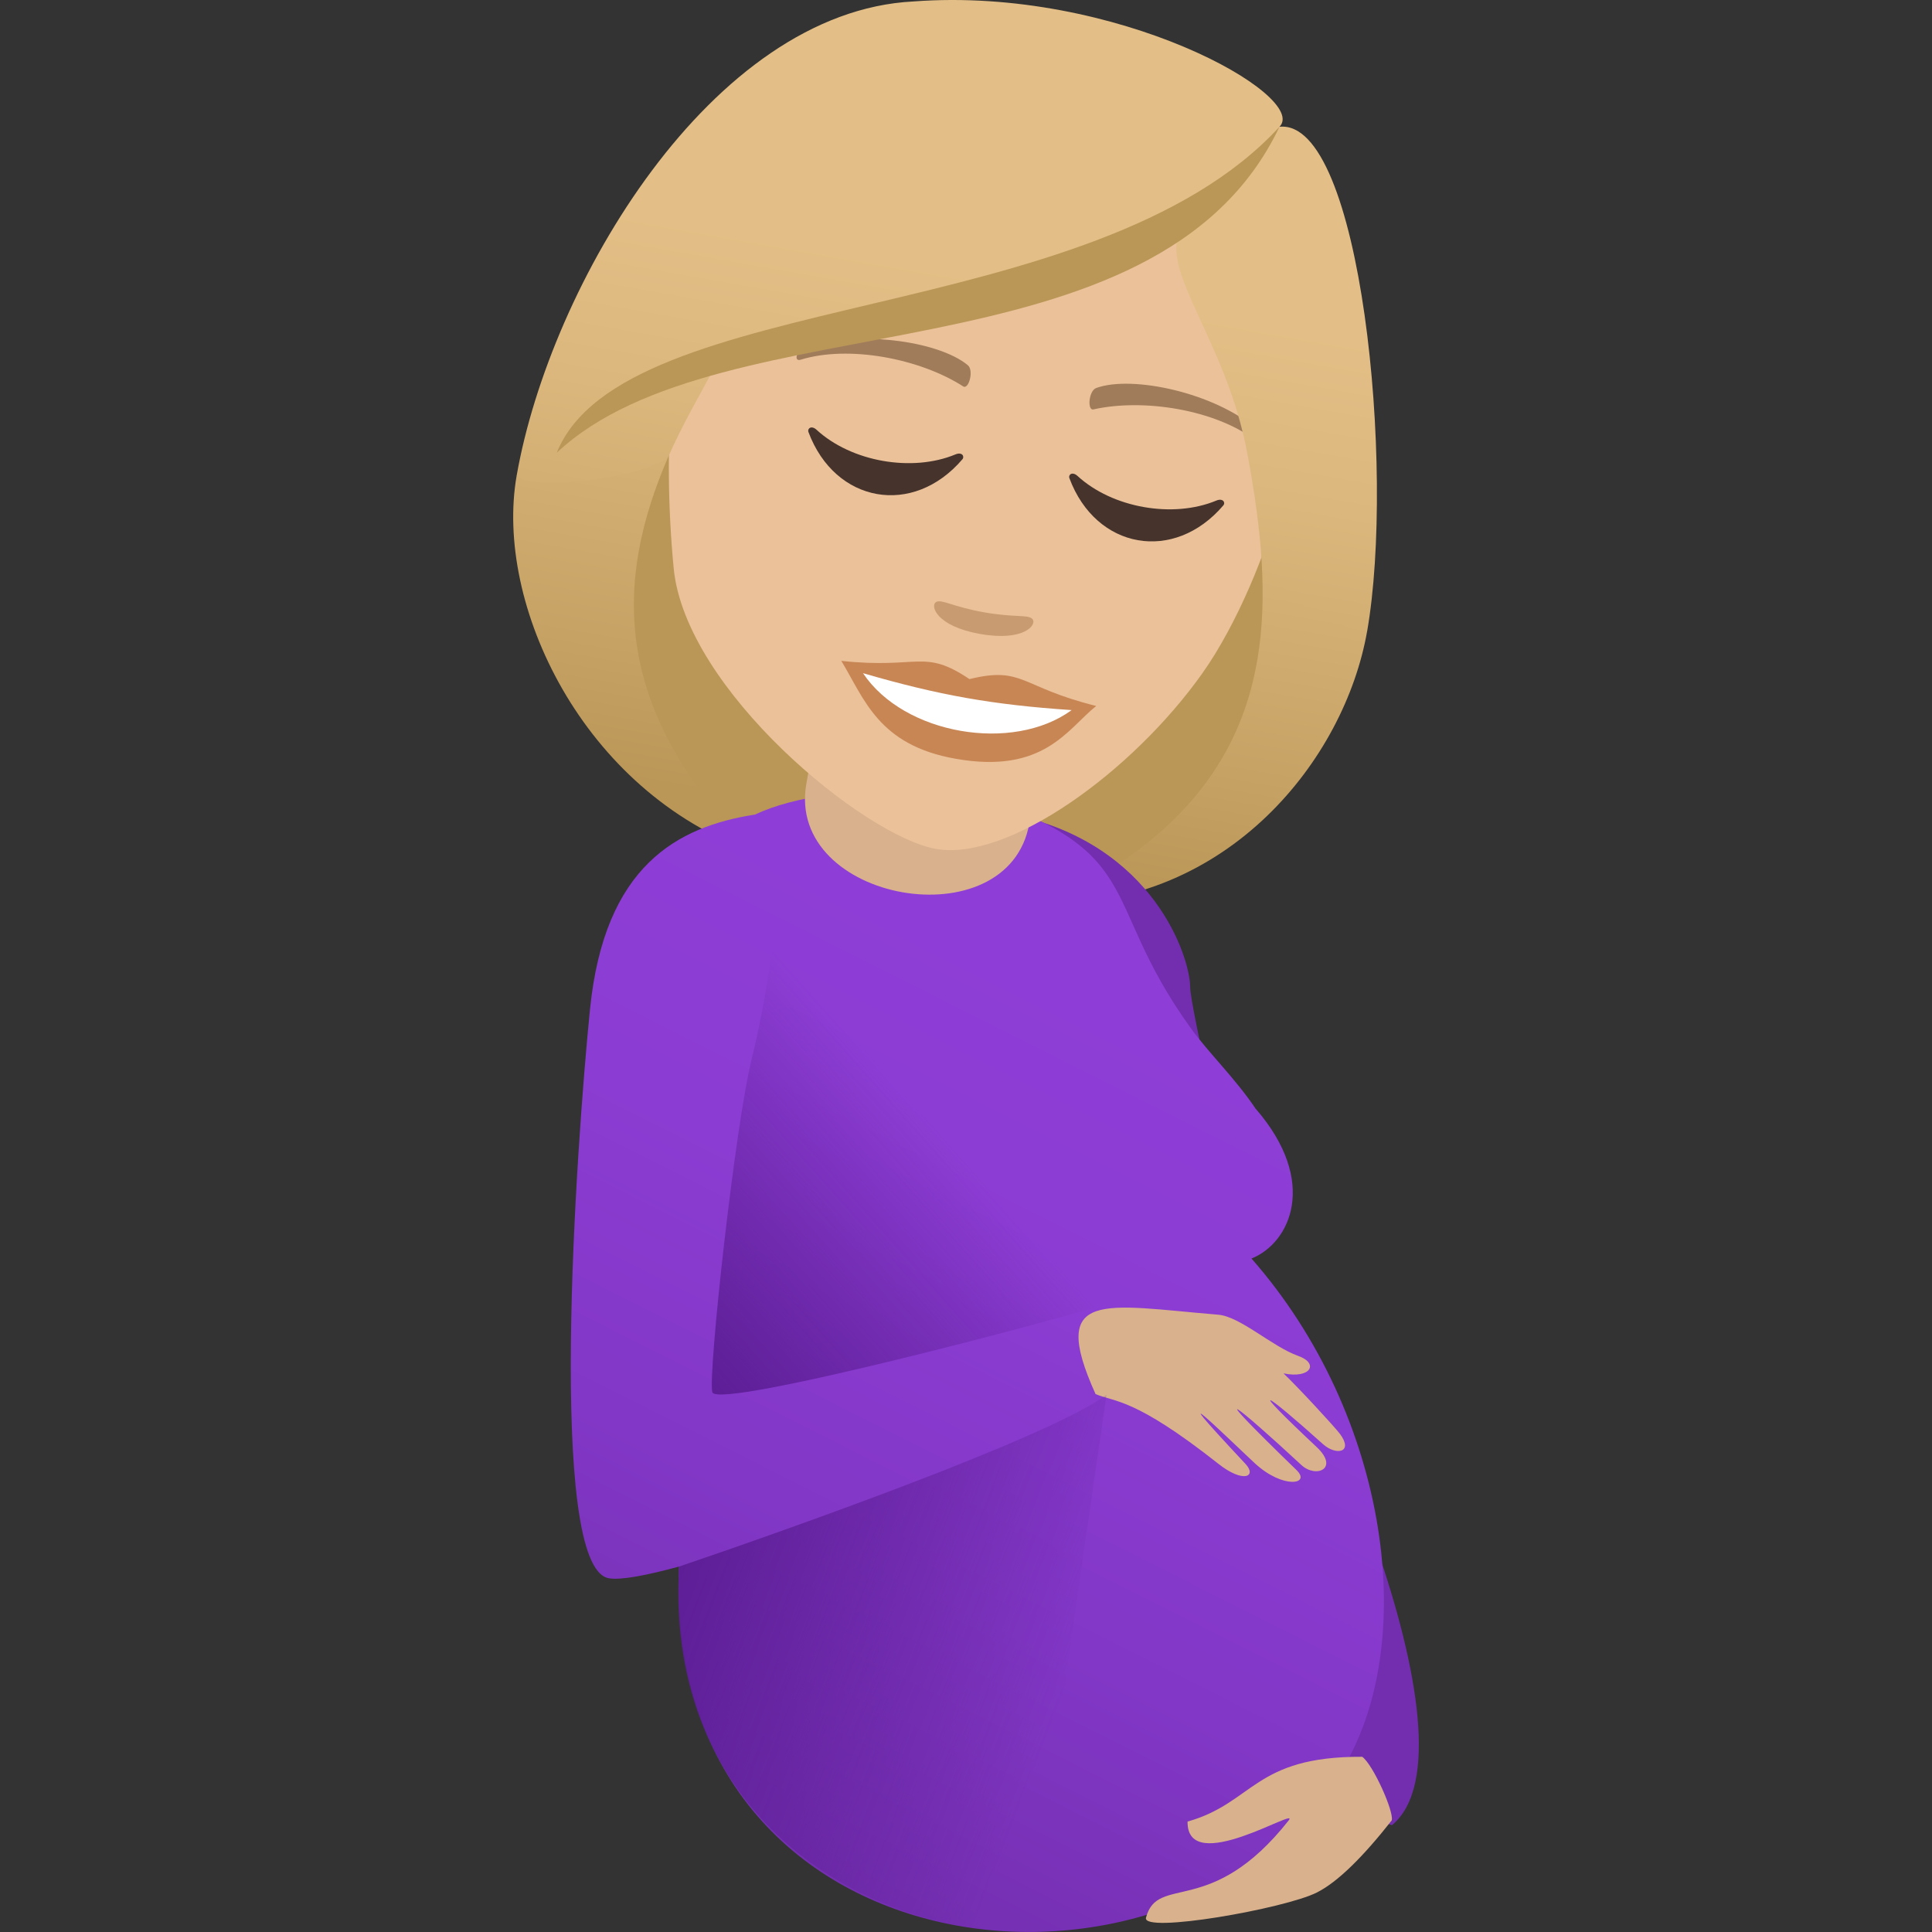
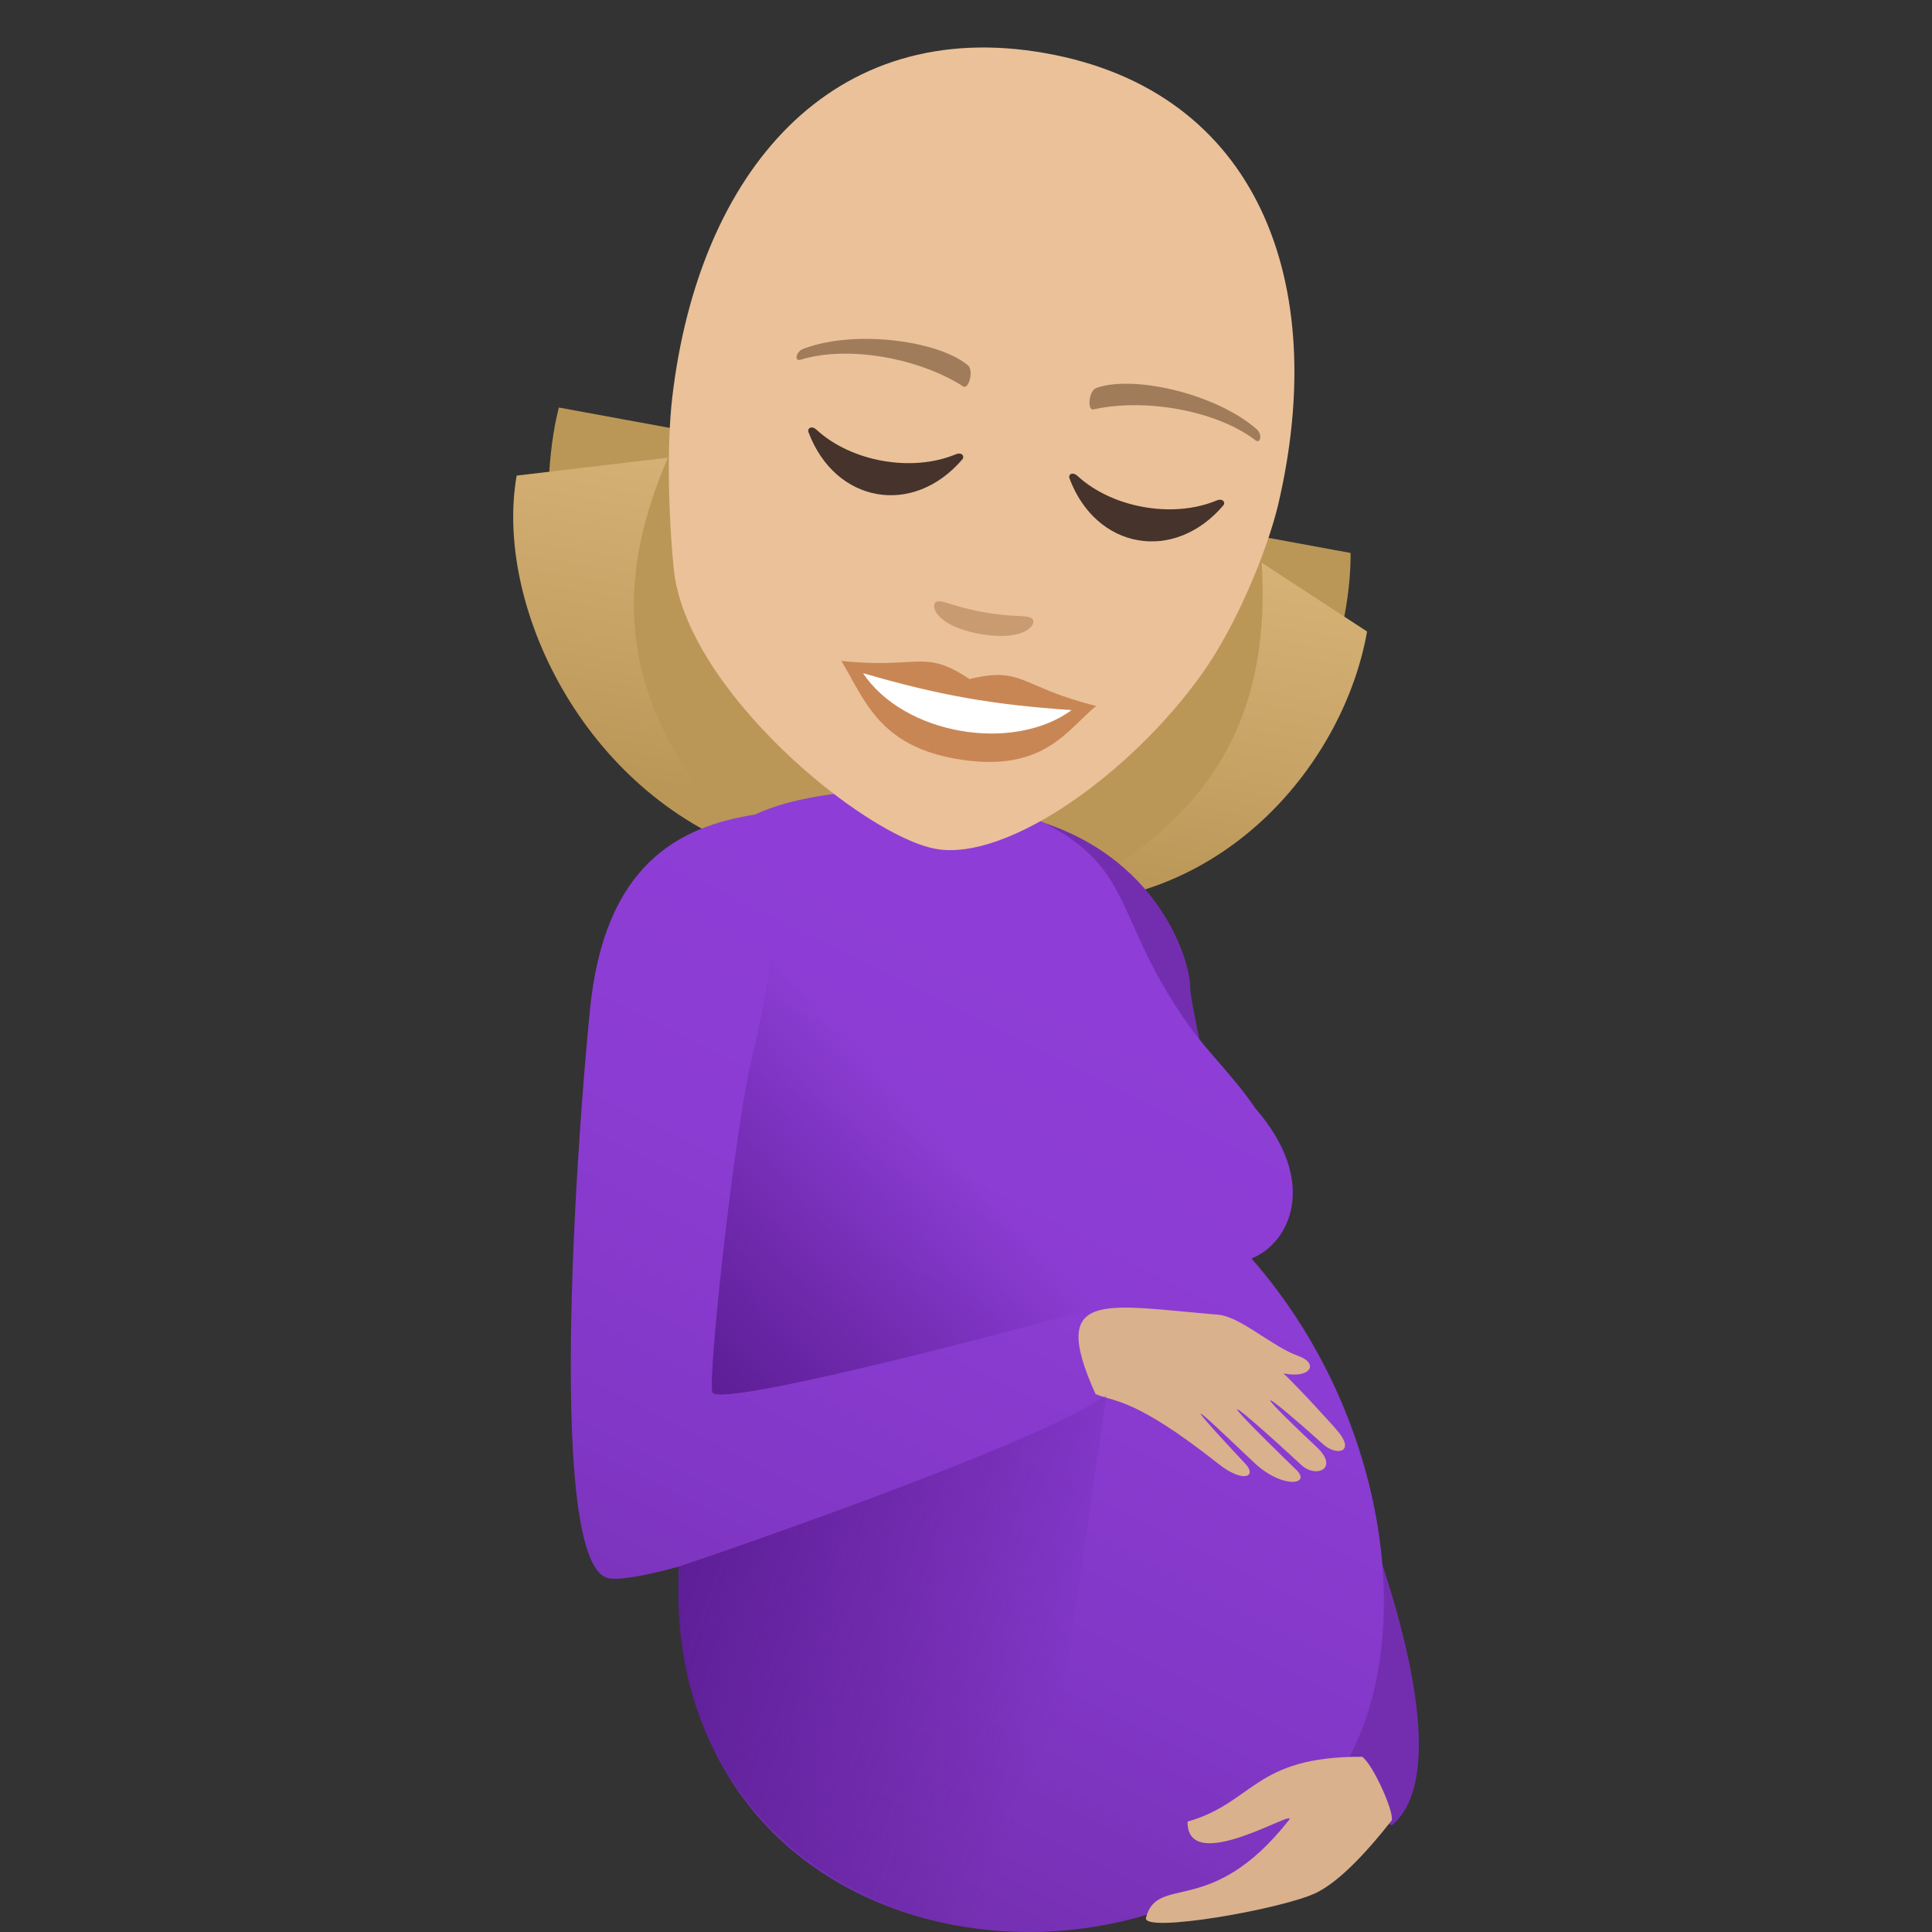
<svg xmlns="http://www.w3.org/2000/svg" xmlns:ns1="http://ns.adobe.com/AdobeSVGViewerExtensions/3.0/" version="1.1" id="Layer_1" x="0px" y="0px" width="64px" height="64px" viewBox="0 0 64 64" enable-background="new 0 0 64 64" xml:space="preserve">
  <rect x="0" y="0" width="64" height="64" fill="#333333" stroke="none" />
  <path fill="#BA9757" d="M34.681,29.944c10.417-2.182,10.058-11.627,10.058-11.627L18.514,13.5c0,0-2.604,9.101,6.438,14.723  c0,0,1.862,0.833,4.779,1.35C32.65,30.09,34.681,29.944,34.681,29.944z" />
  <linearGradient id="SVGID_1_" gradientUnits="userSpaceOnUse" x1="89.292" y1="-43.022" x2="89.292" y2="-72.663" gradientTransform="matrix(0.985 0.174 -0.174 0.985 -56.437 58.068)">
    <stop offset="0.05" style="stop-color:#BA9757" />
    <stop offset="0.197" style="stop-color:#C6A265" />
    <stop offset="0.508" style="stop-color:#DBB77D" />
    <stop offset="0.7" style="stop-color:#E3BE86" />
    <ns1:midPointStop offset="0.05" style="stop-color:#BA9757" />
    <ns1:midPointStop offset="0.4" style="stop-color:#BA9757" />
    <ns1:midPointStop offset="0.7" style="stop-color:#E3BE86" />
  </linearGradient>
  <path fill="url(#SVGID_1_)" d="M41.796,18.64c0.255,4.379-1,8.446-7.115,11.305c6.01,0.056,9.858-4.784,10.605-9.025L41.796,18.64z" />
  <linearGradient id="SVGID_2_" gradientUnits="userSpaceOnUse" x1="1711.069" y1="-43.864" x2="1711.069" y2="-73.515" gradientTransform="matrix(-0.985 -0.174 -0.174 0.985 1697.449 368.089)">
    <stop offset="0.05" style="stop-color:#BA9757" />
    <stop offset="0.197" style="stop-color:#C6A265" />
    <stop offset="0.508" style="stop-color:#DBB77D" />
    <stop offset="0.7" style="stop-color:#E3BE86" />
    <ns1:midPointStop offset="0.05" style="stop-color:#BA9757" />
    <ns1:midPointStop offset="0.4" style="stop-color:#BA9757" />
    <ns1:midPointStop offset="0.7" style="stop-color:#E3BE86" />
  </linearGradient>
  <path fill="url(#SVGID_2_)" d="M22.125,15.161c-1.733,4.025-1.94,8.279,2.831,13.063c-5.667-2.006-8.586-8.227-7.841-12.469  L22.125,15.161z" />
  <path fill="#732EB0" d="M33.547,26.979c4.715,0.988,5.874,4.781,5.878,5.705c0.004,0.758,1.396,6.29,1.708,9.268  c2.192,2.822,8.094,15.924,4.979,18.508C43.594,60.045,29.367,26.103,33.547,26.979z" />
  <linearGradient id="SVGID_3_" gradientUnits="userSpaceOnUse" x1="24.047" y1="61.058" x2="37.822" y2="33.687">
    <stop offset="0" style="stop-color:#732EB0" />
    <stop offset="0.018" style="stop-color:#742FB1" />
    <stop offset="0.349" style="stop-color:#8237C6" />
    <stop offset="0.678" style="stop-color:#8B3CD2" />
    <stop offset="1" style="stop-color:#8E3ED6" />
    <ns1:midPointStop offset="0" style="stop-color:#732EB0" />
    <ns1:midPointStop offset="0.297" style="stop-color:#732EB0" />
    <ns1:midPointStop offset="1" style="stop-color:#8E3ED6" />
  </linearGradient>
  <path fill="url(#SVGID_3_)" d="M41.457,41.69c1.272-0.504,2.243-2.535,0.14-4.961c0.007,0.011,0.011,0.02,0.017,0.029  c-0.667-1.008-1.588-1.89-2.172-2.704c-3.193-4.434-1.23-5.9-7.799-7.931c-3.246-0.052-5.335,0.248-6.637,0.862  c-0.002,0-0.004,0-0.006,0c-2.555,0.4-4.977,1.688-5.456,6.453c-0.458,4.563-1.433,18.477,0.622,18.844  c0.392,0.068,1.236-0.09,2.329-0.388c-0.536,13.742,16.511,15.45,21.913,6.817C47.051,54.491,46.031,46.899,41.457,41.69z" />
  <path fill="#D9B18D" d="M43.001,44.915c-0.86-0.307-1.919-1.307-2.649-1.364c-3.785-0.314-5.64-0.866-4.06,2.63  c0.643,0.274,1.272,0.104,4.062,2.304c0.835,0.665,1.298,0.427,0.9,0.004c-3.177-3.394-0.355-0.634,0.322-0.009  c0.927,0.853,1.868,0.696,1.37,0.215c-3.218-3.119-1.987-2.16,0.166-0.162c0.485,0.447,1.264,0.117,0.506-0.596  c-2.392-2.246-1.743-1.853,0.212-0.094c0.431,0.383,1.017,0.277,0.559-0.342c-0.203-0.265-1.366-1.523-1.871-2.006  C43.413,45.681,43.708,45.165,43.001,44.915z" />
  <path fill="#D9B18D" d="M37.962,63.526c0.388-1.465,2.149,0.041,4.728-3.223c0.385-0.494-3.373,1.897-3.351,0.039  c2.199-0.621,2.197-2.164,5.786-2.146c0.354,0.25,1.053,1.805,0.979,2.105c-0.936,1.191-1.783,2.039-2.478,2.389  C42.56,63.23,37.824,64.06,37.962,63.526z" />
  <linearGradient id="SVGID_4_" gradientUnits="userSpaceOnUse" x1="22.373" y1="44.721" x2="30.813" y2="37.191">
    <stop offset="0" style="stop-color:#5D1E96" />
    <stop offset="1" style="stop-color:#5D1E96;stop-opacity:0" />
    <ns1:midPointStop offset="0" style="stop-color:#5D1E96" />
    <ns1:midPointStop offset="0.333" style="stop-color:#5D1E96" />
    <ns1:midPointStop offset="1" style="stop-color:#5D1E96;stop-opacity:0" />
  </linearGradient>
  <path fill="url(#SVGID_4_)" d="M36.244,43.31c-0.635,0.243-12.506,3.42-12.649,2.806c-0.145-0.614,0.758-8.842,1.311-11.059  c0.288-1.165,0.586-2.758,0.742-4.223" />
  <linearGradient id="SVGID_5_" gradientUnits="userSpaceOnUse" x1="22.759" y1="50.675" x2="35.532" y2="55.62">
    <stop offset="0" style="stop-color:#5D1E96" />
    <stop offset="1" style="stop-color:#5D1E96;stop-opacity:0" />
    <ns1:midPointStop offset="0" style="stop-color:#5D1E96" />
    <ns1:midPointStop offset="0.333" style="stop-color:#5D1E96" />
    <ns1:midPointStop offset="1" style="stop-color:#5D1E96;stop-opacity:0" />
  </linearGradient>
  <path fill="url(#SVGID_5_)" d="M34.078,63.999c-5.733,0-12.063-4.017-11.583-12.104c3.375-1.146,12.318-4.298,14.16-5.694" />
-   <path fill="#D9B18D" d="M26.711,25.967c-0.688,3.915,6.701,5.221,7.387,1.306l0.802-4.559l-7.39-1.304L26.711,25.967z" />
  <path fill="#EBC199" d="M34.622,1.76c-7.061-1.25-11.474,3.915-12.353,11.407c-0.174,1.504-0.139,3.729,0.048,5.658  c0.385,4.019,6.307,8.875,8.687,9.296c2.379,0.421,6.497-2.531,8.828-5.821c1.157-1.631,2.159-4.108,2.509-5.583  C44.066,9.377,41.681,3.008,34.622,1.76z" />
  <path fill="#A17C5B" d="M41.618,14.208c-1.373-1.189-4.104-1.79-5.301-1.356c-0.254,0.085-0.308,0.758-0.095,0.71  c1.666-0.373,4.039,0.013,5.364,1.021C41.765,14.717,41.827,14.381,41.618,14.208z" />
  <path fill="#A17C5B" d="M26.615,11.554c1.695-0.646,4.466-0.273,5.445,0.544c0.209,0.168,0.031,0.821-0.154,0.702  c-1.438-0.925-3.797-1.375-5.387-0.883C26.305,11.983,26.36,11.646,26.615,11.554z" />
  <path fill="#C99B71" d="M34.195,20.5c-0.148-0.148-0.575-0.036-1.599-0.217c-1.025-0.181-1.386-0.434-1.576-0.346  c-0.226,0.108-0.019,0.806,1.448,1.064C33.938,21.263,34.373,20.68,34.195,20.5z" />
  <path fill="#45332C" d="M31.648,15.054c-1.438,0.596-3.444,0.242-4.594-0.813c-0.174-0.163-0.315-0.048-0.273,0.071  c0.881,2.358,3.467,2.815,5.1,0.902C31.961,15.119,31.868,14.96,31.648,15.054z" />
  <path fill="#45332C" d="M40.291,16.583c-1.438,0.598-3.444,0.242-4.594-0.814c-0.176-0.161-0.315-0.046-0.271,0.073  c0.879,2.358,3.466,2.815,5.098,0.9C40.605,16.648,40.511,16.49,40.291,16.583z" />
  <path fill="#C98655" d="M32.115,22.496c-1.525-1.023-1.662-0.325-4.246-0.604c0.766,1.262,1.227,2.79,3.781,3.242  c2.934,0.521,3.71-0.988,4.664-1.748C33.787,22.761,33.9,22.059,32.115,22.496z" />
  <path fill="#FFFFFF" d="M28.588,22.3c1.36,2.036,4.96,2.648,6.911,1.223C32.88,23.346,31.106,23.032,28.588,22.3z" />
  <linearGradient id="SVGID_6_" gradientUnits="userSpaceOnUse" x1="79.41" y1="-42.895" x2="79.41" y2="-72.676" gradientTransform="matrix(0.985 0.174 -0.174 0.985 -56.437 58.068)">
    <stop offset="0.05" style="stop-color:#BA9757" />
    <stop offset="0.197" style="stop-color:#C6A265" />
    <stop offset="0.508" style="stop-color:#DBB77D" />
    <stop offset="0.7" style="stop-color:#E3BE86" />
    <ns1:midPointStop offset="0.05" style="stop-color:#BA9757" />
    <ns1:midPointStop offset="0.4" style="stop-color:#BA9757" />
    <ns1:midPointStop offset="0.7" style="stop-color:#E3BE86" />
  </linearGradient>
-   <path fill="url(#SVGID_6_)" d="M42.384,4.2c1.009-1.013-5.391-4.659-12.125-4.152c-6.698,0.339-12.03,9.377-13.144,15.707  c0.495,0.561,4.223,0.042,5.01-0.594c0.462-1.063,1.082-2.127,1.683-3.24c5.33-1.952,10.917-1.646,15.306-4.335  c-0.743,1.377,1.507,3.679,2.205,7.434c0.227,1.219,0.408,2.431,0.478,3.621c0.899,1.182,1.944,2.027,3.49,2.279  C46.226,15.565,45.096,3.91,42.384,4.2z" />
-   <path fill="#BA9757" d="M18.443,14.998c5.5-5.163,19.858-2.208,23.941-10.798C36.208,10.923,20.666,9.494,18.443,14.998z" />
</svg>